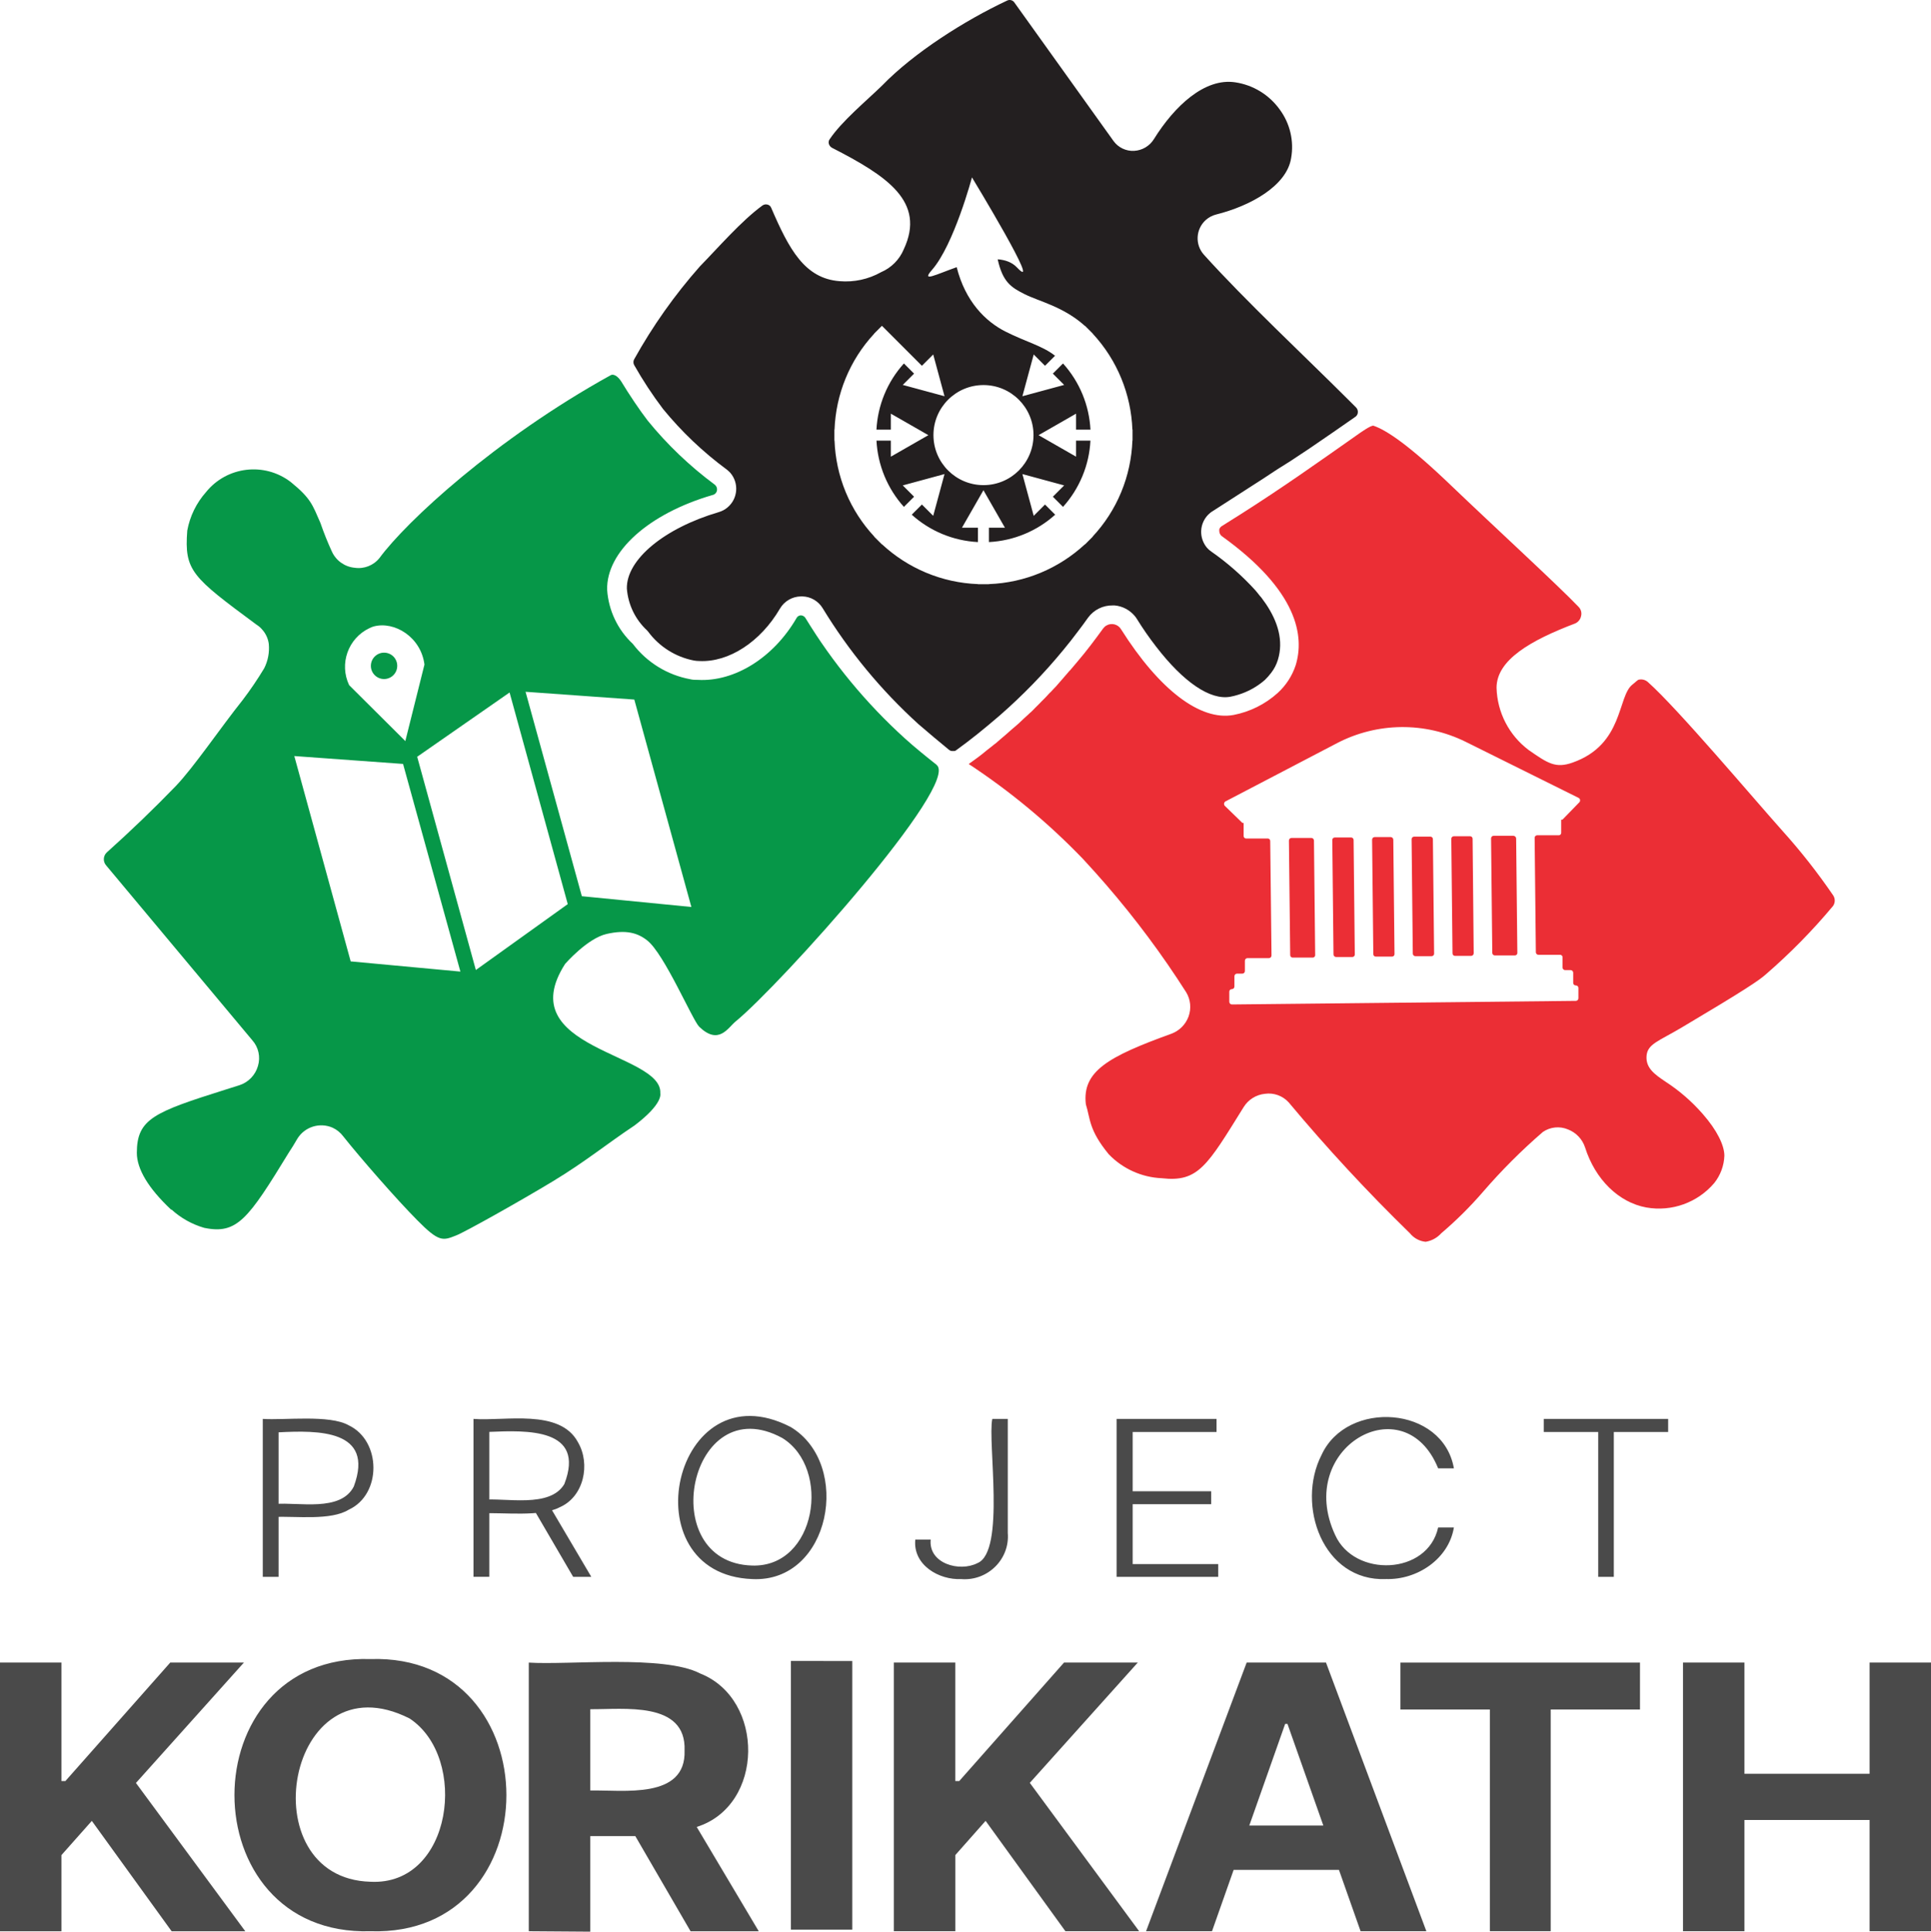
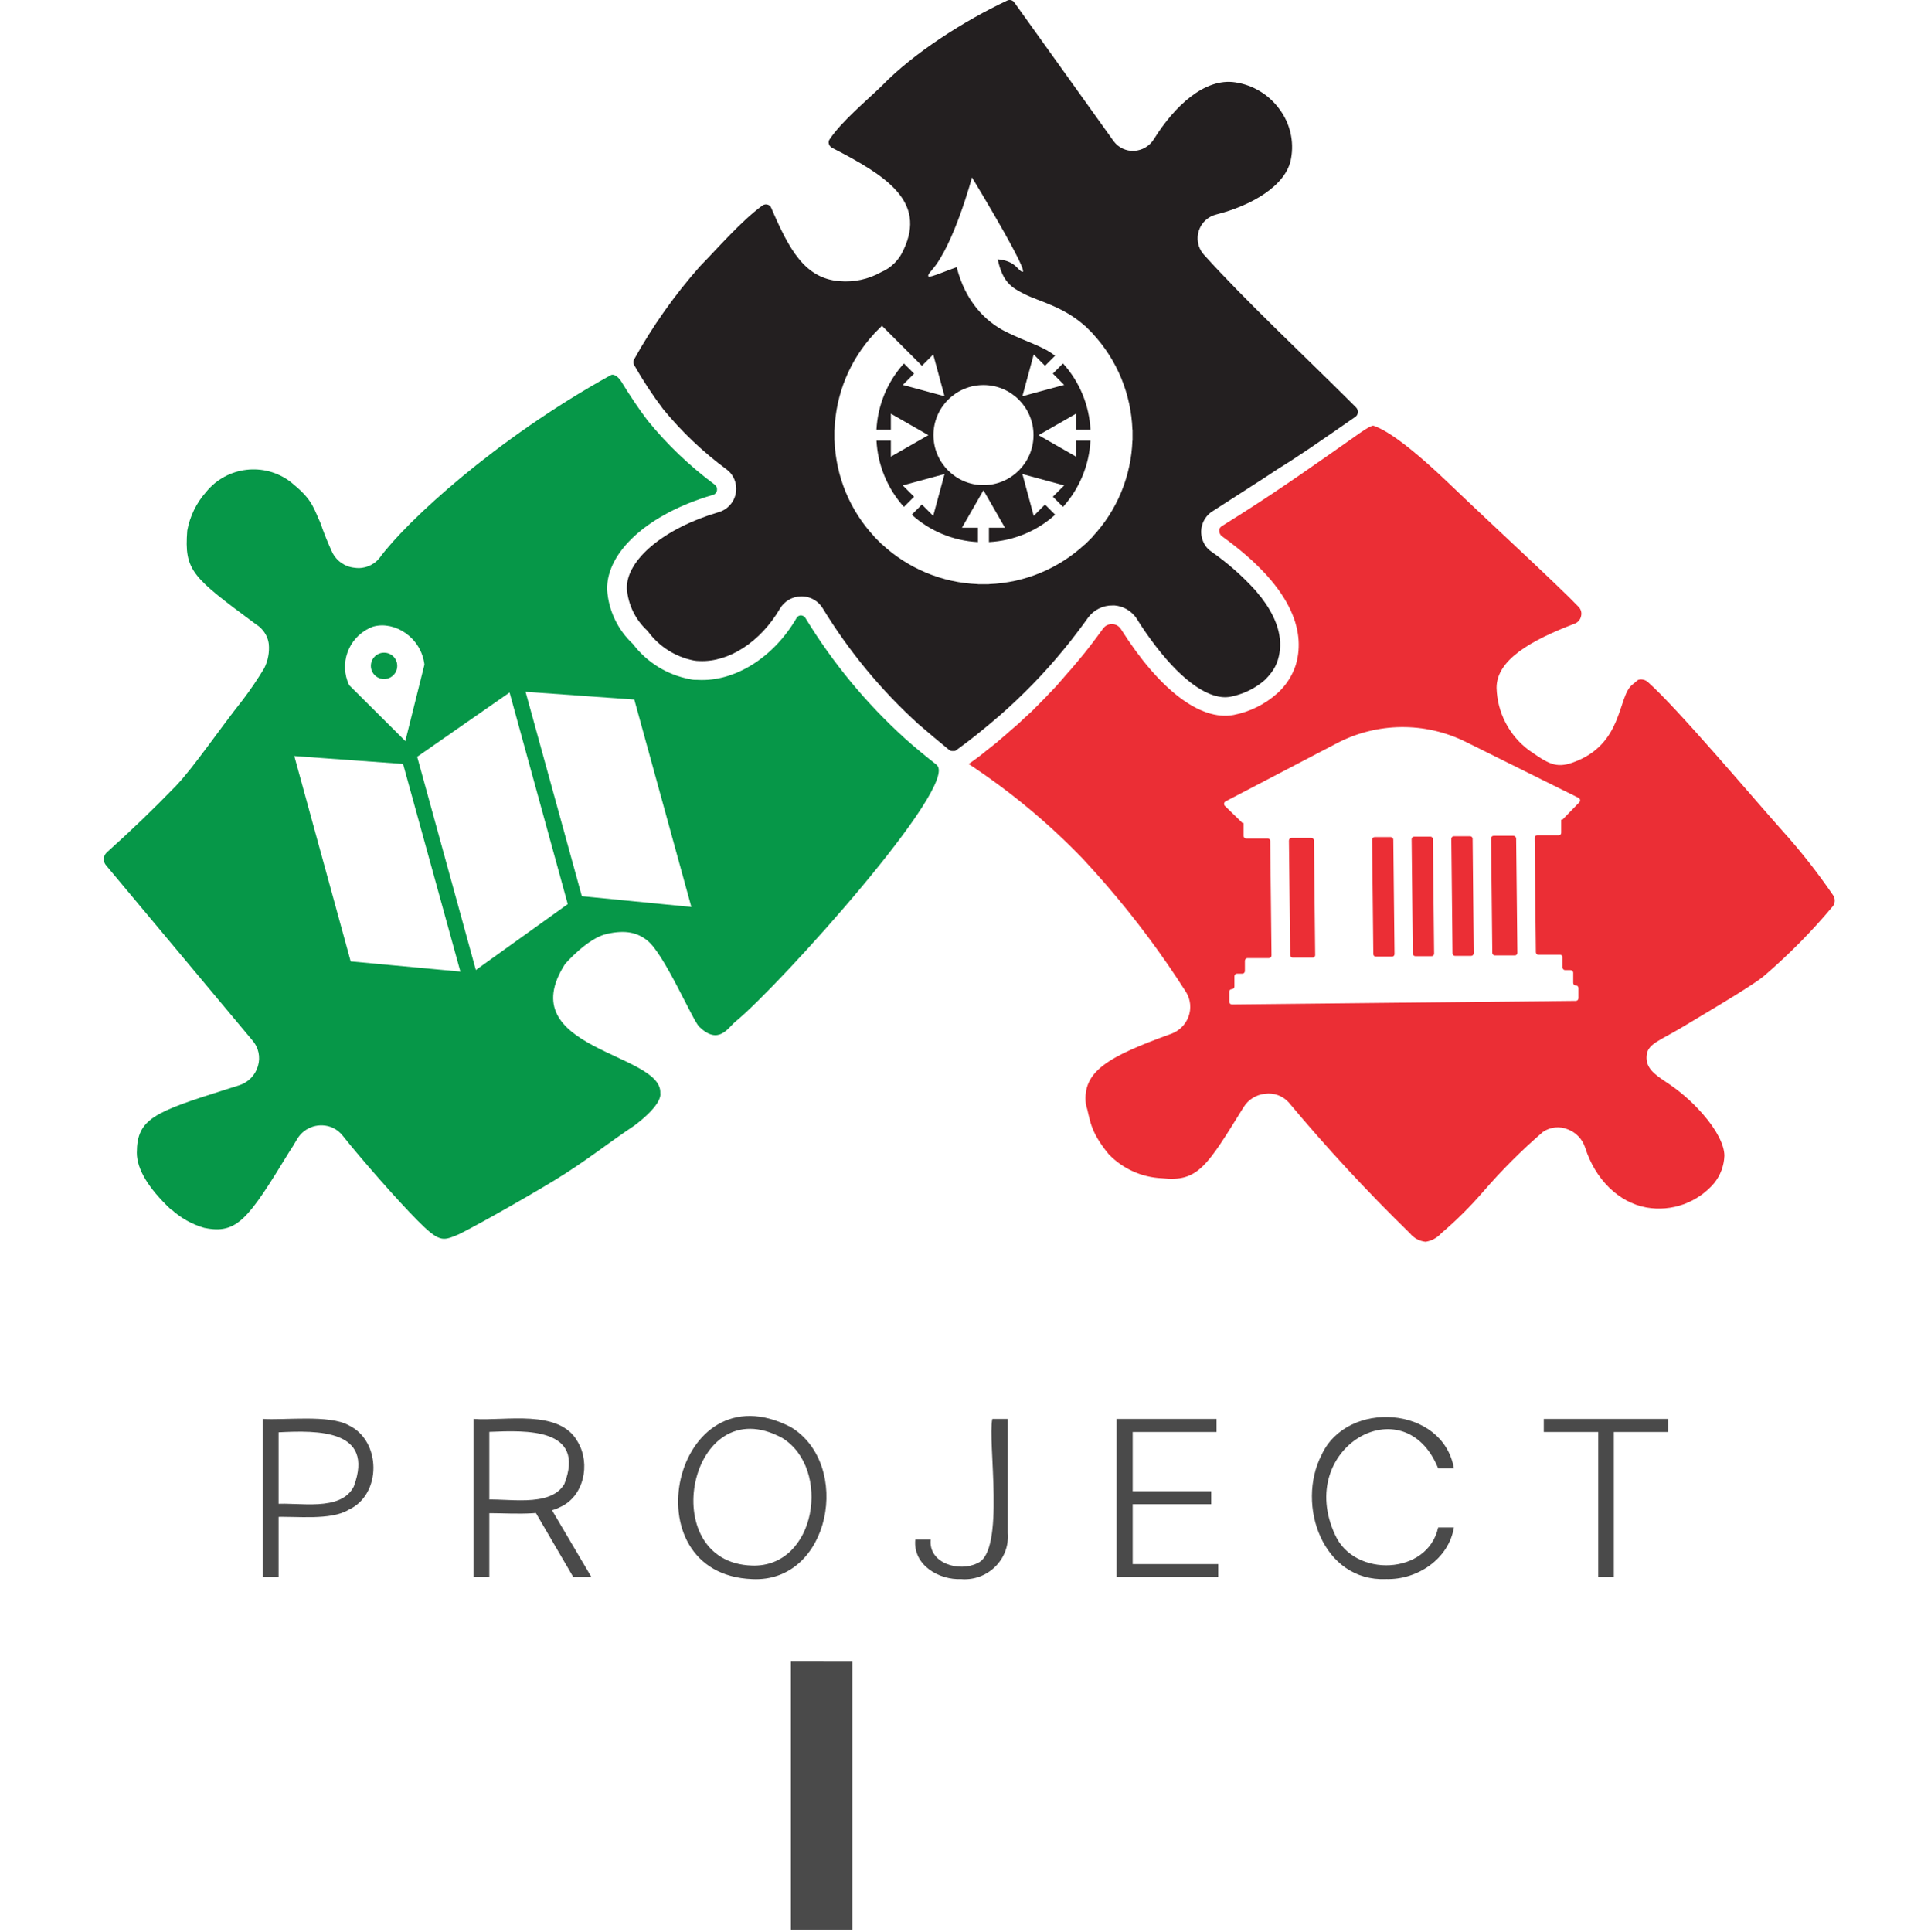
<svg xmlns="http://www.w3.org/2000/svg" id="Layer_1" data-name="Layer 1" viewBox="0 0 573.91 574.04">
  <defs>
    <style>
      .cls-1 {
        fill: #069748;
      }

      .cls-2 {
        fill: #4a4a4a;
      }

      .cls-3 {
        fill: #eb2e35;
      }

      .cls-4 {
        fill: #231f20;
      }
    </style>
  </defs>
  <g>
    <g>
      <path class="cls-1" d="M114.65,193.99c-2.14-.28-4.11,1.23-4.39,3.38-.28,2.14,1.23,4.11,3.38,4.39,2.14,.28,4.11-1.23,4.39-3.38,0-.01,0-.03,0-.04,.27-2.13-1.24-4.08-3.37-4.35,0,0,0,0,0,0Z" />
      <path class="cls-1" d="M278.35,227.27c-3.2-2.54-6.38-5.09-9.41-7.83-11.52-10.44-21.47-22.49-29.55-35.78-.27-.45-.75-.74-1.27-.79-.61-.03-1.17,.32-1.42,.86-6.84,11.75-18.41,18.92-29.27,18.31-.79,0-1.58,0-2.31-.2-6.79-1.25-12.87-5-17.04-10.5-4.5-4.19-7.22-9.94-7.63-16.07-.28-11.31,12.33-22.63,31.28-28.15,.71-.13,1.27-.7,1.37-1.42,.09-.62-.15-1.25-.64-1.65-7.41-5.49-14.11-11.87-19.93-19.02-2.54-3.28-5.54-7.81-7.86-11.62-.71-1.14-2.09-2.54-3.23-1.88-34.22,18.94-60.67,43.43-68.65,54.29-1.77,2.22-4.59,3.33-7.4,2.9-2.92-.28-5.47-2.08-6.71-4.73-1.3-2.81-2.45-5.69-3.46-8.62-2.34-5.31-2.77-7.22-8.77-12.1-7.82-6.03-19.02-4.71-25.22,2.97-2.86,3.23-4.79,7.17-5.57,11.42-.92,11.98,1.37,13.76,20.57,27.97,.65,.4,1.24,.91,1.73,1.5,1.06,1.19,1.73,2.67,1.93,4.25,.23,2.49-.24,4.99-1.37,7.22-1.95,3.24-4.07,6.37-6.36,9.38-6.76,8.47-14.54,20.01-19.91,25.61-6.56,6.79-13.45,13.4-20.49,19.71-1.12,1.02-1.21,2.76-.2,3.89l43.43,51.95c1.85,2.08,2.48,4.97,1.68,7.63-.76,2.7-2.82,4.85-5.49,5.72l-4.02,1.27c-21.38,6.74-26.47,8.72-26.49,18.82,0,4.83,3.43,10.55,10.17,16.88h.15c2.77,2.52,6.09,4.38,9.69,5.42,9.79,2.03,13.04-2.54,25.17-22.38,.84-1.3,1.65-2.54,2.54-4.12,2.19-3.54,6.66-4.93,10.48-3.25,1.24,.57,2.31,1.45,3.13,2.54,4.93,6.23,15.87,18.77,21.99,24.92,6.48,6.59,7.63,6.13,11.59,4.55,2.77-1.09,18.94-10.17,28.71-16.07,9.76-5.9,16.02-11.11,24.33-16.63,8.57-6.51,7.63-9.41,7.63-9.56,.69-12.05-44.6-12.99-28.3-38.42,0,0,6.61-7.63,12.38-8.92,5.77-1.3,9.18-.31,12,1.91,5.09,3.94,13.5,23.75,15.49,25.68,5.77,5.54,8.47,.38,10.78-1.55,13.15-10.73,67.03-70.71,59.75-76.28h0Zm-167.33-41.09c6.2-1.7,14.11,3.13,15.13,11.31l-5.72,22.88v-.18l-16.66-16.58c-3.01-6.34-.32-13.93,6.03-16.94,.4-.19,.81-.36,1.22-.5h0Zm-6.79,99.53l-16.76-61.03,32.32,2.34,17.04,61.71-32.6-3.03Zm37.2,2.54l-.23-.81-16.93-61.53-.28-1.02,27.46-19.1,.28,1.02,16.73,60.85,.28,1.02-27.31,19.58Zm31.5-21.92l-16.73-60.75,32.32,2.31,16.96,61.64-32.55-3.2Z" />
    </g>
    <g>
      <path class="cls-3" d="M544.87,266.13c-4.61-6.75-9.66-13.18-15.13-19.25-8.82-9.87-31.07-36.28-39.97-44.19-.69-.62-1.63-.89-2.54-.74-.51,0-1.07,.74-2.01,1.45-4.58,3.46-2.54,17.8-17.8,23.21-5.09,1.81-7.37,.25-13.07-3.71-5.85-4.39-9.37-11.2-9.56-18.51,0-8.29,10.17-14.11,23.37-19.12,.9-.4,1.56-1.22,1.75-2.19,.25-.96-.02-1.98-.71-2.7-5.44-5.77-26.11-24.79-37.58-35.78-12.71-12.23-19.5-16.76-23.39-18.08-.71-.25-4.07,2.16-4.93,2.77-12.15,8.54-22.17,15.66-34.76,23.65l-5.42,3.41c-.34,.22-.6,.55-.74,.94-.01,.12-.01,.24,0,.36v.15c0,.58,.27,1.13,.71,1.5,22.88,16.4,24.59,29.95,21.99,38.42-1.05,3.16-2.9,6-5.37,8.24-3.69,3.32-8.22,5.57-13.09,6.51-9.87,1.83-22.07-7.48-33.41-25.43-.89-1.53-2.86-2.04-4.38-1.15-.39,.23-.72,.53-.98,.89-2.42,3.33-4.91,6.66-7.63,9.84l-1.81,2.14c-.19,.25-.4,.48-.64,.69-.38,.48-.81,.94-1.2,1.4l-.76,.89c-.38,.41-.69,.81-1.07,1.22l-.84,.97-1.04,1.09c-.28,.34-.59,.65-.92,.94l-.99,1.07c-.28,.33-.61,.61-.92,.94s-.69,.66-1.02,1.04-.64,.61-.97,.97c-.33,.36-.69,.66-1.02,1.04s-.69,.64-1.02,.94c-.33,.31-.66,.66-1.04,.97-.38,.31-.69,.66-1.02,.94-.33,.28-.66,.66-1.04,.99l-1.04,.92-1.09,.92-1.04,.92-1.07,.94-1.02,.86-1.12,.97c-.32,.31-.67,.59-1.04,.84l-1.17,.94-1.04,.81c-.36,.33-.79,.61-1.14,.94l-1.04,.81-1.2,.89-1.09,.79c-.33,.2-.61,.46-.89,.64,12.35,8.12,23.76,17.59,34,28.25,2.36,2.54,4.63,5.09,6.84,7.63,8.7,10.06,16.66,20.74,23.8,31.96,1.31,2.18,1.56,4.83,.69,7.22-.87,2.36-2.73,4.21-5.09,5.09-18.79,6.79-26.55,11.16-25.43,20.95,1.37,4.4,.86,7.63,6.81,14.87,4.14,4.31,9.79,6.86,15.76,7.12,10.86,1.25,13.5-3.71,24.31-21.1,1.38-2.26,3.75-3.74,6.38-3.99,2.62-.37,5.24,.59,7.02,2.54,11.34,13.57,23.36,26.56,36.03,38.9,1.16,1.44,2.84,2.36,4.68,2.54,1.8-.29,3.44-1.19,4.65-2.54,4.45-3.78,8.59-7.89,12.41-12.31,5.49-6.36,11.44-12.31,17.8-17.8,2.2-1.5,5-1.78,7.45-.74,2.42,.93,4.3,2.92,5.09,5.39,3,9.43,9.94,16.3,18.18,17.8,7.55,1.34,15.25-1.43,20.21-7.27,1.84-2.31,2.89-5.14,3-8.09,0-3.15-2.24-7.63-6.33-12.31l-.2-.23c-3.2-3.65-6.89-6.84-10.96-9.48-3.18-2.14-5.9-4.02-5.64-7.63,.25-3.61,3.66-4.42,10.53-8.52,18.77-11.14,22.88-13.93,24.92-15.74,7.2-6.23,13.89-13.03,19.99-20.34,.64-.93,.66-2.15,.05-3.1h0Zm-75.42-27.77l-5.09,5.24h-.36v3.86c.03,.39-.27,.73-.66,.76-.04,0-.07,0-.11,0h-6.36c-.42,0-.76,.34-.76,.76,0,0,0,.02,0,.03l.36,33.97c0,.42,.34,.76,.76,.76,0,0,.02,0,.03,0h6.36c.41-.03,.76,.28,.79,.68,0,.03,0,.05,0,.08v3.03c0,.42,.34,.76,.76,.76,0,0,.02,0,.03,0h1.58c.42-.01,.77,.32,.79,.74,0,0,0,.02,0,.03v3.03c0,.42,.34,.76,.76,.76,0,0,.02,0,.03,0,.41-.01,.75,.3,.76,.71,0,.02,0,.03,0,.05v3.03c.01,.42-.32,.77-.74,.79,0,0-.02,0-.03,0l-102.2,1.07c-.43,0-.77-.34-.79-.76v-3.03c-.01-.41,.3-.75,.71-.76,.02,0,.03,0,.05,0,.43-.01,.76-.36,.76-.79v-3.03c-.01-.42,.32-.77,.74-.79,0,0,.02,0,.03,0h1.58c.42,0,.76-.34,.76-.76,0,0,0-.02,0-.03v-3.03c-.01-.42,.32-.77,.74-.79,0,0,.02,0,.03,0h6.38c.43-.01,.76-.36,.76-.79l-.38-34c.01-.41-.3-.75-.71-.76-.02,0-.03,0-.05,0h-6.38c-.41,.01-.75-.3-.76-.71,0-.02,0-.03,0-.05v-3.86h-.36l-5.24-5.09c-.32-.34-.3-.87,.03-1.19,.04-.04,.09-.08,.15-.11l33.21-17.34c11.92-6.2,26.09-6.35,38.14-.41l33.56,16.66c.42,.17,.62,.64,.46,1.06-.03,.08-.07,.15-.13,.22h0Z" />
      <g>
        <path class="cls-3" d="M413.34,248.76h-4.78c-.42,0-.76,.34-.76,.76,0,0,0,.02,0,.03l.36,33.97c-.02,.41,.3,.75,.71,.76,.03,0,.05,0,.08,0h4.75c.41,.01,.75-.3,.76-.71,0-.02,0-.03,0-.05l-.36-34c-.01-.42-.35-.75-.76-.76h0Z" />
        <path class="cls-3" d="M389.76,249.02h-5.92c-.42,0-.76,.34-.76,.76,0,0,0,.02,0,.03l.38,34c-.01,.41,.3,.75,.71,.76,.02,0,.03,0,.05,0h5.9c.39,.03,.73-.27,.76-.66,0-.04,0-.07,0-.11l-.36-34c0-.43-.34-.77-.76-.79Z" />
-         <path class="cls-3" d="M401.51,248.88h-4.78c-.41-.01-.75,.3-.76,.71,0,.02,0,.03,0,.05l.36,34c.01,.43,.36,.76,.79,.76h4.78c.41,.01,.75-.3,.76-.71,0-.02,0-.03,0-.05l-.36-34c.02-.41-.3-.75-.71-.76-.03,0-.05,0-.08,0Z" />
        <path class="cls-3" d="M425.13,248.63h-4.83c-.42,0-.76,.34-.76,.76,0,0,0,.02,0,.03l.36,33.97c0,.42,.34,.76,.76,.76,0,0,.02,0,.03,0h4.78c.41,.01,.75-.3,.76-.71,0-.02,0-.03,0-.05l-.36-34c.01-.41-.3-.75-.71-.76,0,0-.02,0-.03,0h0Z" />
        <path class="cls-3" d="M436.85,248.51h-4.75c-.42,0-.76,.34-.76,.76,0,0,0,.02,0,.03l.36,34c-.01,.41,.3,.75,.71,.76,.02,0,.03,0,.05,0h4.78c.43-.01,.76-.36,.76-.79l-.33-34.07c-.03-.41-.38-.71-.78-.69-.01,0-.02,0-.03,0h0Z" />
        <path class="cls-3" d="M449.82,248.38h-5.9c-.42,0-.76,.34-.76,.76,0,0,0,.02,0,.03l.36,34c0,.42,.34,.76,.76,.76,0,0,.02,0,.03,0h5.9c.41,.01,.75-.3,.76-.71,0-.02,0-.03,0-.05l-.36-33.97c0-.44-.35-.8-.79-.81h0Z" />
      </g>
    </g>
    <g>
      <path class="cls-2" d="M458.82,425.55v-3.89h36.97v3.89h-16.15v43.05h-4.63v-43.05h-16.2Zm-46.84,43.71c-18.83,.79-26.84-22-19.2-36.9,7.57-16.5,36.08-14.61,39.33,3.99h-4.68c-10.06-24.78-42.68-6.12-30.61,19.81,5.71,12.71,27.5,11.96,30.61-2.24h4.68c-1.54,9.4-10.94,15.61-20.14,15.33h0Zm-80.12-.66v-46.94h29.7v3.89h-24.92v17.62h23.34v3.84h-23.34v17.8h25.43v3.79h-30.21Zm-46.07,.66c-6.74,.35-14.5-4.2-13.76-11.72h4.58c-.69,7.11,8.58,9.72,13.91,6.97,8.37-3.45,2.95-36.07,4.4-42.84h4.6v33.89c.65,7.8-5.97,14.28-13.73,13.71h0Zm-62.22,0c-37-1.42-23.43-63.21,11.44-45.18,18.38,11.06,11.84,46.33-11.44,45.18Zm0-4.02c19.05,.58,23.6-28.83,8.95-37.89-27.69-15.12-38.21,37.08-8.95,37.89h0Zm-82.84,3.36v-46.94c9.18,.75,25.61-3.15,31.02,6.89,3.84,6.5,1.8,16.3-5.47,19.4-5.46,2.91-17,1.45-22.99,1.78v-4.02c6.86-.72,20.17,2.59,24.44-4.7,6.42-16.69-11.24-15.96-22.3-15.49v43.07h-4.7Zm29.62,0l-12.38-21.21h5.26l12.51,21.21h-5.39Zm-92.25,0v-46.94c6.34,.45,19.86-1.34,25.55,1.91,9.71,4.61,9.85,20.54,0,25.07-5.28,3.29-15.87,1.88-21.79,2.16v-3.86c6.81-.59,19.39,2.45,23.29-5.19,6.3-16.99-10.77-16.69-22.35-16.1v42.95h-4.7Z" />
-       <path class="cls-2" d="M500.2,573.91v-79.84h18.26v33.06h37.2v-33.06h18.26v79.84h-18.26v-33.06h-37.2v33.06h-18.26Zm-129.68-79.84l-29.9,79.84h19.6l6.43-18.23h31.3l6.43,18.23h19.55l-29.83-79.84h-23.6Zm11.44,18.23h.69l10.66,30.21h-22.01l10.66-30.21Zm-116.3,61.61v-79.84h18.26v35.22h1.17l31.15-35.22h21.92l-32.09,35.75,32.5,44.09h-21.92l-23.72-32.8-9,10.17v22.63h-18.26Zm-108.5-79.84v79.84l18.28,.13v-28.4h13.38l16.42,28.28h20.27l-18.44-31c20.14-6.35,20.31-38,1.02-45.61-10.76-5.6-39.1-2.46-50.93-3.23Zm18.28,13.86c9.79,.11,28.56-2.52,28.02,12.26,.49,14.65-18.4,11.68-28.02,11.9v-24.16Zm-65.32,65.98c-53.91,1.62-53.93-82.54,0-80.88,53.84-1.71,53.86,82.61,0,80.88h0Zm0-14.7c24.37,1.25,29.27-36.87,11.62-48.52-36.66-18.54-47.93,47.53-11.62,48.52ZM0,573.91v-79.84H18.26v35.22h1.17l31.17-35.22h21.89l-32.09,35.78,32.5,44.07h-21.89l-23.72-32.8-9.03,10.17v22.63H0Z" />
    </g>
    <path class="cls-4" d="M300.46,.04c-.39-.09-.79-.04-1.15,.14-12.48,5.85-27.74,15.51-37.15,25.25-4.78,4.65-12,10.6-15.59,15.97-.28,.39-.37,.89-.23,1.35,.15,.5,.48,.92,.94,1.17,16.27,8.34,27.97,15.97,21.33,30.16-1.28,3.07-3.71,5.51-6.76,6.81-3.74,2.1-8.03,3.03-12.31,2.67-10.4-.79-15.05-9.53-20.34-21.82-.19-.47-.6-.83-1.09-.94-.52-.15-1.09-.04-1.52,.28-6.23,4.53-13.27,12.66-18.59,18.1-7.49,8.47-14.04,17.73-19.53,27.61-.28,.52-.28,1.15,0,1.68,2.57,4.54,5.44,8.91,8.59,13.07,5.54,6.77,11.9,12.81,18.94,18,.38,.3,.74,.63,1.07,.99,2.6,3.04,2.25,7.62-.79,10.22-.78,.67-1.7,1.17-2.69,1.45-16.22,4.78-27.49,14.14-27.28,22.73,.37,4.74,2.51,9.18,6,12.41l.33,.38c3.29,4.45,8.14,7.51,13.58,8.57,.55,.1,1.11,.15,1.68,.15,8.72,.41,18.13-5.69,23.9-15.56,1.29-2.21,3.64-3.59,6.2-3.64,.19-.03,.37-.03,.56,0,2.42,.09,4.63,1.38,5.9,3.43,7.81,12.83,17.42,24.47,28.55,34.56,2.95,2.54,5.98,5.09,9.08,7.63,.21,.17,.47,.28,.74,.33h.89c.15-.04,.29-.11,.41-.2,2.11-1.53,4.22-3.13,6.25-4.75s4.45-3.64,6.66-5.54c6.88-6,13.25-12.55,19.04-19.6,1.45-1.75,2.92-3.61,4.3-5.47,1.04-1.35,2.01-2.67,3-4.07,1.71-2.34,4.45-3.7,7.35-3.64h.56c2.33,.21,4.48,1.35,5.98,3.15,.24,.28,.45,.57,.64,.89,1.74,2.81,3.62,5.52,5.65,8.14,8.11,10.55,16.1,16.07,22.12,14.95,.76-.14,1.5-.33,2.24-.56,2.97-.89,5.71-2.41,8.04-4.45,.68-.66,1.31-1.38,1.88-2.14,.88-1.14,1.54-2.43,1.96-3.81,1.73-5.67,0-11.31-3.53-16.58l-1.04-1.45c-.23-.36-.49-.69-.79-.99-.46-.56-.84-1.09-1.32-1.63-3.92-4.32-8.31-8.18-13.1-11.52-.49-.33-.94-.72-1.32-1.17-1.15-1.39-1.76-3.15-1.7-4.96,.08-2.1,1.06-4.07,2.7-5.39,.23-.19,.48-.36,.74-.51l10.32-6.64,.38-.25c2.82-1.78,5.67-3.64,8.44-5.49,1.37-.86,2.72-1.71,4.04-2.54l5.52-3.66c4.61-3.14,9.18-6.29,13.71-9.46l.18-.15c.3-.28,.49-.66,.53-1.07,.07-.57-.12-1.14-.53-1.55l-2.16-2.16c-13.27-13.25-30.51-29.32-43.05-43.22-2.7-3-2.45-7.61,.54-10.31,.88-.79,1.93-1.35,3.07-1.64,10.17-2.54,20.98-8.49,22.3-16.73,.92-5.11-.33-10.38-3.43-14.54-3.12-4.32-7.85-7.21-13.12-8.01-9.13-1.42-18.13,7.07-24.23,16.88-1.28,2.06-3.48,3.36-5.9,3.48-2.38,.12-4.67-.97-6.08-2.9L301.43,.67c-.24-.32-.58-.54-.97-.63h0Zm-11.58,52.68s21.41,35.24,13.38,26.77c-1.47-1.56-3.48-2.26-5.74-2.43,1.5,6.79,4.01,8.34,7.97,10.34,4.34,2.19,11.49,3.65,17.95,9.45l.03-.03,1.15,1.15s0,0,0,0l1.16,1.16-.02,.02c7.35,7.91,11.41,18.09,11.8,28.52h.04v3.27h-.04c-.19,5.18-1.28,10.36-3.33,15.32-2.05,4.96-4.95,9.4-8.48,13.19l.03,.03-2.31,2.31-.03-.03c-7.66,7.1-17.72,11.42-28.51,11.82v.03h-3.27v-.03c-10.79-.4-20.86-4.72-28.51-11.82l-.03,.03-2.31-2.31,.03-.03c-3.53-3.79-6.43-8.23-8.48-13.19-2.05-4.96-3.14-10.15-3.33-15.32h-.04v-3.27h.04c.39-10.44,4.45-20.61,11.8-28.52l-.02-.02,2.31-2.31,11.88,11.88,3.36-3.36,3.36,12.41-12.41-3.36,3.36-3.36-3.02-3.02c-4.99,5.52-7.79,12.5-8.16,19.68h4.28v-4.76l11.15,6.39-11.15,6.39v-4.76h-4.27c.18,3.56,.97,7.12,2.38,10.54,1.42,3.42,3.38,6.49,5.77,9.14l3.02-3.02-3.36-3.36,12.41-3.37-3.36,12.41-3.36-3.36-3.02,3.02c5.34,4.82,12.25,7.76,19.68,8.14v-4.26h-4.76l6.39-11.15,6.39,11.15h-4.76v4.26c7.43-.38,14.35-3.33,19.69-8.14l-3.02-3.02-3.36,3.36-3.36-12.41,12.41,3.37-3.36,3.36,3.02,3.02c2.39-2.65,4.35-5.72,5.77-9.14,1.42-3.42,2.2-6.98,2.38-10.54h-4.27v4.76l-11.15-6.39,11.15-6.39v4.76h4.28c-.37-7.18-3.17-14.15-8.16-19.68l-3.02,3.02,3.36,3.36-12.41,3.36,3.36-12.41,3.36,3.36,2.98-2.98c-3.68-2.93-8.66-4.12-14.7-7.17-5.93-2.99-11.95-8.91-14.53-19.15-6.23,2.19-10.66,4.58-7.36,.83,6.54-7.44,11.9-27.51,11.9-27.51h0Zm3.42,61.71c8.21,0,14.87,6.66,14.87,14.87,0,8.21-6.66,14.87-14.87,14.87h0c-8.21,0-14.87-6.66-14.87-14.87h0c0-8.21,6.66-14.87,14.87-14.87Z" />
  </g>
  <polygon class="cls-2" points="253.31 493.61 253.31 573.43 235.06 573.43 235.06 493.59 253.31 493.61" />
-   <polygon class="cls-2" points="416.22 508.02 416.22 494.08 487.42 494.08 487.42 508.02 460.88 508.02 460.88 573.9 442.8 573.9 442.8 508.02 416.22 508.02" />
</svg>